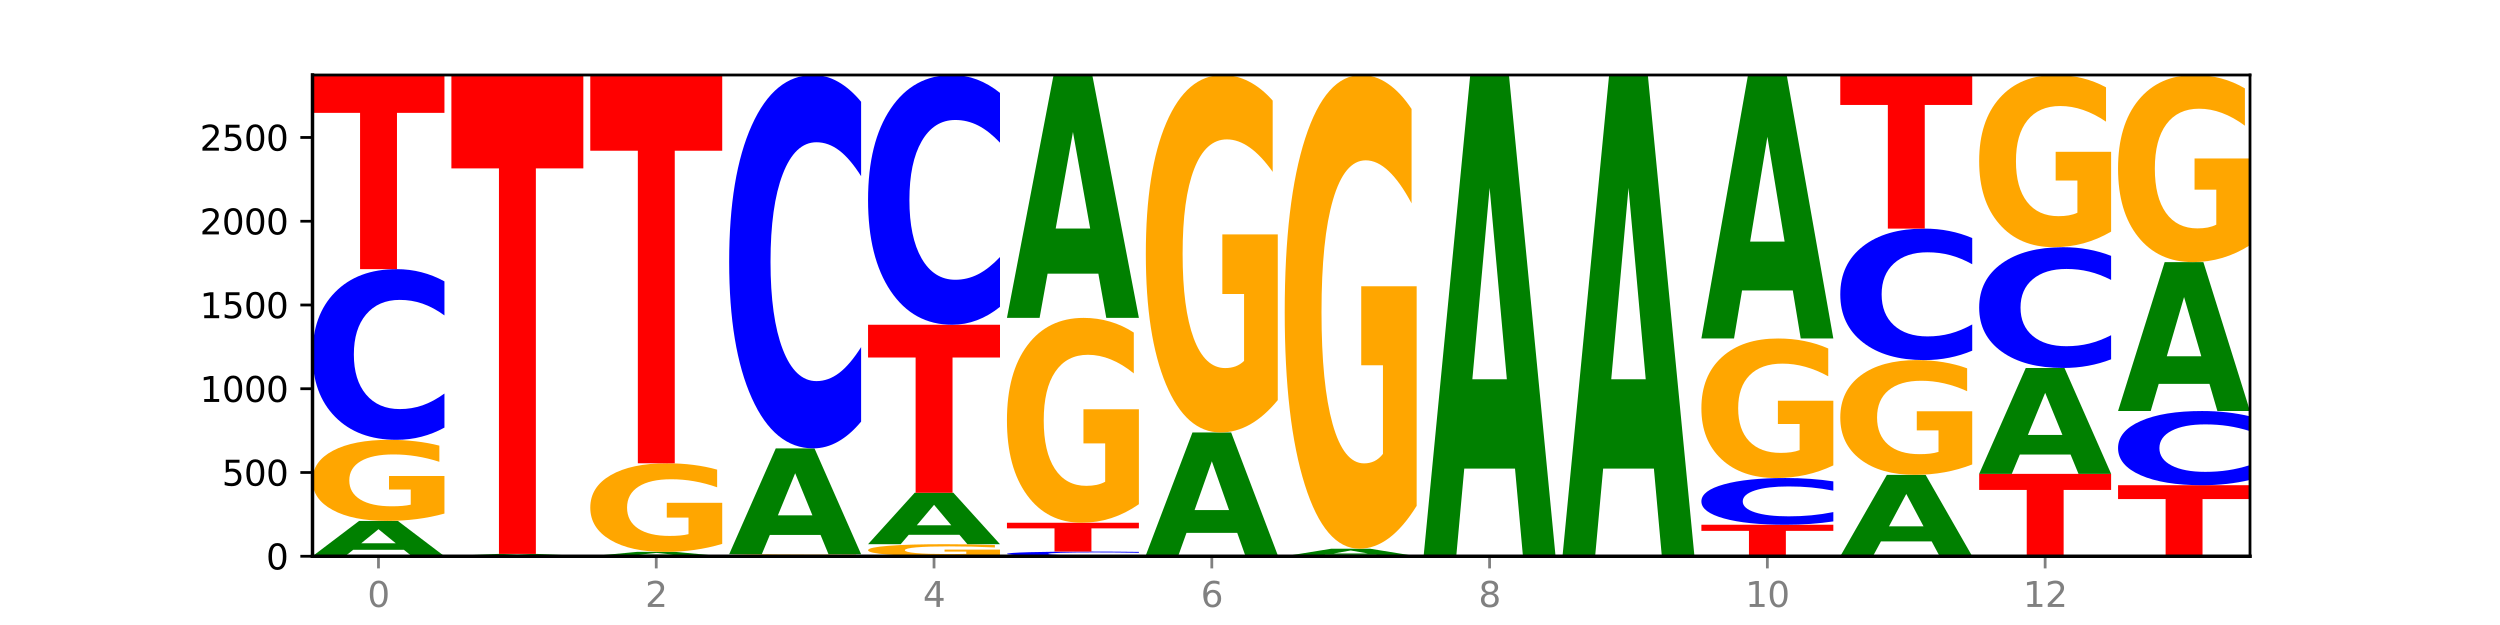
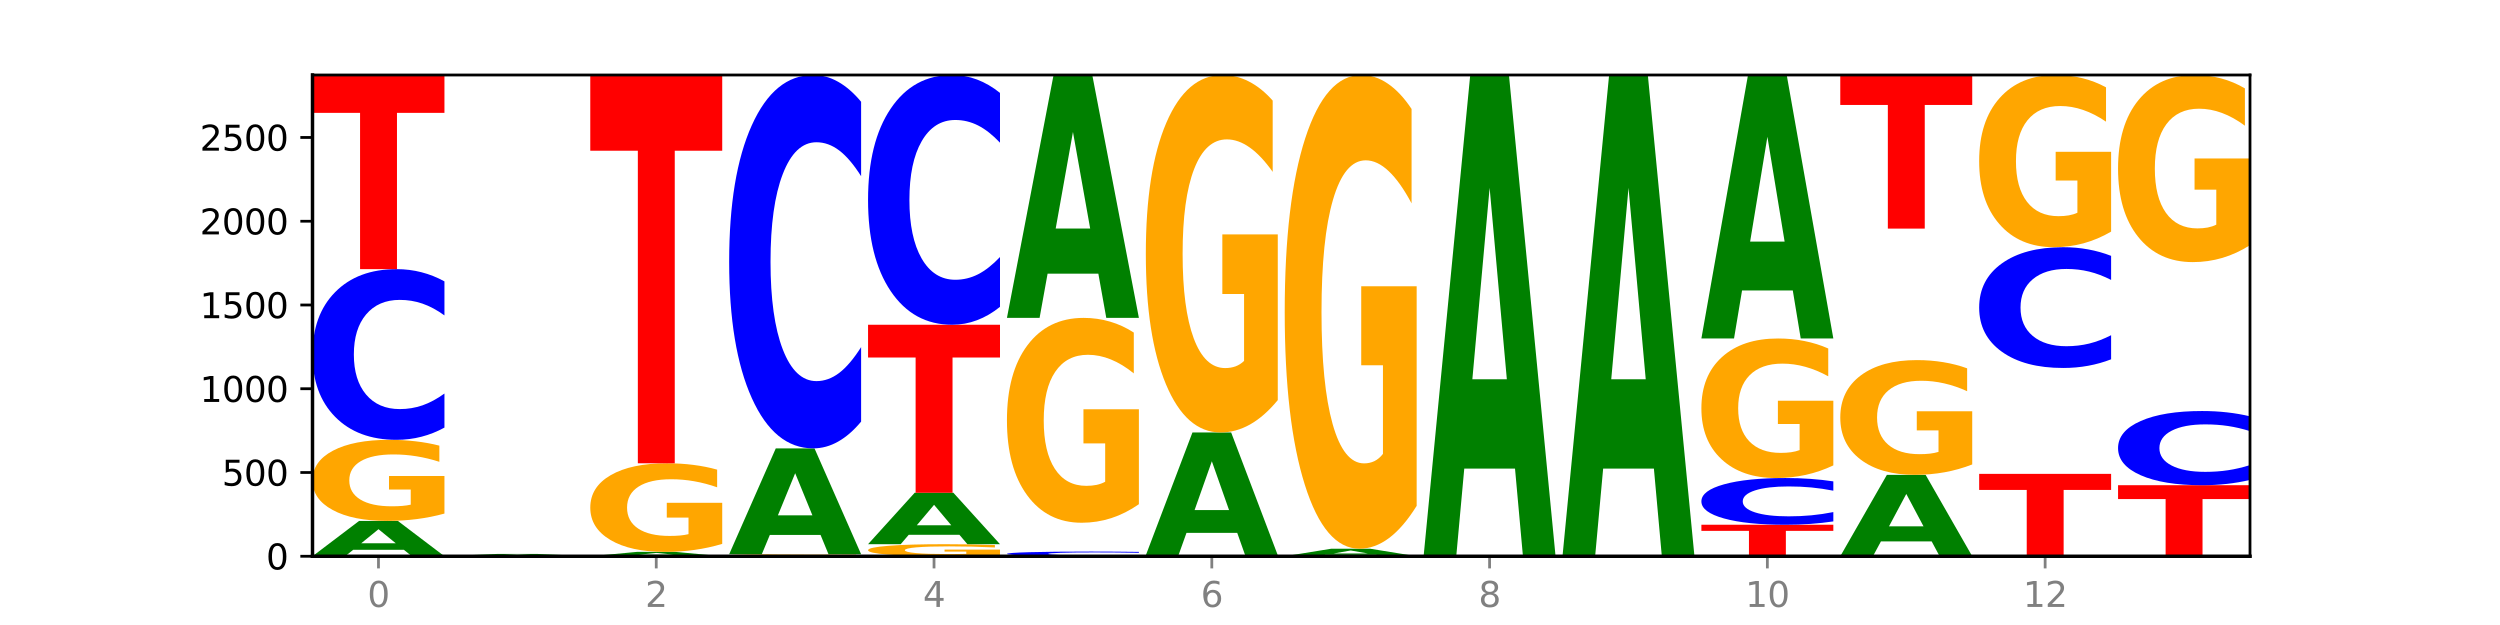
<svg xmlns="http://www.w3.org/2000/svg" xmlns:xlink="http://www.w3.org/1999/xlink" width="720pt" height="180pt" viewBox="0 0 720 180" version="1.1">
  <defs>
    <style type="text/css">*{stroke-linejoin: round; stroke-linecap: butt}</style>
  </defs>
  <g id="figure_1">
    <g id="patch_1">
      <path d="M 0 180  L 720 180  L 720 0  L 0 0  z " style="fill: #ffffff" />
    </g>
    <g id="axes_1">
      <g id="patch_2">
        <path d="M 90 160.2  L 648 160.2  L 648 21.6  L 90 21.6  z " style="fill: #ffffff" />
      </g>
      <g id="line2d_1">
        <path d="M 90 160.2  L 648 160.2  " clip-path="url(#p95a08e79a8)" style="fill: none; stroke: #000000; stroke-width: 0.5; stroke-linecap: square" />
      </g>
      <g id="patch_3">
        <path d="M 116.323 158.346  L 101.708 158.346  L 99.401 160.2  L 90 160.2  L 103.425 150.021  L 114.575 150.021  L 128 160.2  L 118.607 160.2  L 116.323 158.346  z M 104.039 156.456  L 113.969 156.456  L 109.012 152.408  L 104.039 156.456  z " clip-path="url(#p95a08e79a8)" style="fill: #008000" />
      </g>
      <g id="patch_4">
        <path d="M 128 147.908  Q 124.168 148.965 120.046 149.495  Q 115.924 150.021 111.529 150.021  Q 101.599 150.021 95.8 146.876  Q 90 143.731 90 138.353  Q 90 132.913 95.902 129.792  Q 101.812 126.672 112.091 126.672  Q 116.052 126.672 119.68 127.096  Q 123.316 127.516 126.535 128.345  L 126.535 133  Q 123.214 131.934 119.926 131.408  Q 116.639 130.877 113.335 130.877  Q 107.22 130.877 103.907 132.816  Q 100.594 134.751 100.594 138.353  Q 100.594 141.923 103.788 143.871  Q 106.982 145.815 112.858 145.815  Q 114.459 145.815 115.83 145.704  Q 117.201 145.588 118.291 145.347  L 118.291 140.977  L 112.032 140.977  L 112.032 137.085  L 128 137.085  L 128 147.908  z " clip-path="url(#p95a08e79a8)" style="fill: #ffa600" />
      </g>
      <g id="patch_5">
        <path d="M 128 123.148  Q 124.821 124.895 121.384 125.778  Q 117.947 126.672 114.204 126.672  Q 103.04 126.672 96.52 120.051  Q 90 113.43 90 102.107  Q 90 90.744 96.52 84.134  Q 103.04 77.513 114.204 77.513  Q 117.947 77.513 121.384 78.406  Q 124.821 79.29 128 81.036  L 128 90.836  Q 124.793 88.52 121.681 87.444  Q 118.569 86.368 115.132 86.368  Q 108.966 86.368 105.434 90.562  Q 101.91 94.745 101.91 102.107  Q 101.91 109.439 105.434 113.633  Q 108.966 117.817 115.132 117.817  Q 118.569 117.817 121.681 116.74  Q 124.793 115.654 128 113.339  L 128 123.148  z " clip-path="url(#p95a08e79a8)" style="fill: #0000ff" />
      </g>
      <g id="patch_6">
        <path d="M 90 21.6  L 128 21.6  L 128 32.505  L 114.329 32.505  L 114.329 77.513  L 103.698 77.513  L 103.698 32.505  L 90 32.505  L 90 21.6  z " clip-path="url(#p95a08e79a8)" style="fill: #ff0000" />
      </g>
      <g id="patch_7">
        <path d="M 168 160.193  Q 164.821 160.197 161.384 160.198  Q 157.947 160.2 154.204 160.2  Q 143.04 160.2 136.52 160.187  Q 130 160.174 130 160.152  Q 130 160.129 136.52 160.117  Q 143.04 160.104 154.204 160.104  Q 157.947 160.104 161.384 160.105  Q 164.821 160.107 168 160.11  L 168 160.13  Q 164.793 160.125 161.681 160.123  Q 158.569 160.121 155.132 160.121  Q 148.966 160.121 145.434 160.129  Q 141.91 160.137 141.91 160.152  Q 141.91 160.166 145.434 160.174  Q 148.966 160.183 155.132 160.183  Q 158.569 160.183 161.681 160.181  Q 164.793 160.178 168 160.174  L 168 160.193  z " clip-path="url(#p95a08e79a8)" style="fill: #0000ff" />
      </g>
      <g id="patch_8">
        <path d="M 156.323 159.998  L 141.708 159.998  L 139.401 160.104  L 130 160.104  L 143.425 159.525  L 154.575 159.525  L 168 160.104  L 158.607 160.104  L 156.323 159.998  z M 144.039 159.891  L 153.969 159.891  L 149.012 159.66  L 144.039 159.891  z " clip-path="url(#p95a08e79a8)" style="fill: #008000" />
      </g>
      <g id="patch_9">
-         <path d="M 130 21.6  L 168 21.6  L 168 48.499  L 154.329 48.499  L 154.329 159.525  L 143.698 159.525  L 143.698 48.499  L 130 48.499  L 130 21.6  z " clip-path="url(#p95a08e79a8)" style="fill: #ff0000" />
-       </g>
+         </g>
      <g id="patch_10">
        <path d="M 196.323 159.972  L 181.708 159.972  L 179.401 160.2  L 170 160.2  L 183.425 158.946  L 194.575 158.946  L 208 160.2  L 198.607 160.2  L 196.323 159.972  z M 184.039 159.739  L 193.969 159.739  L 189.012 159.24  L 184.039 159.739  z " clip-path="url(#p95a08e79a8)" style="fill: #008000" />
      </g>
      <g id="patch_11">
        <path d="M 208 156.637  Q 204.168 157.791 200.046 158.371  Q 195.924 158.946 191.529 158.946  Q 181.599 158.946 175.8 155.509  Q 170 152.071 170 146.194  Q 170 140.247 175.902 136.836  Q 181.812 133.426 192.091 133.426  Q 196.052 133.426 199.68 133.889  Q 203.316 134.348 206.535 135.255  L 206.535 140.342  Q 203.214 139.177 199.926 138.602  Q 196.639 138.022 193.335 138.022  Q 187.22 138.022 183.907 140.142  Q 180.594 142.256 180.594 146.194  Q 180.594 150.095 183.788 152.224  Q 186.982 154.349 192.858 154.349  Q 194.459 154.349 195.83 154.228  Q 197.201 154.101 198.291 153.837  L 198.291 149.061  L 192.032 149.061  L 192.032 144.807  L 208 144.807  L 208 156.637  z " clip-path="url(#p95a08e79a8)" style="fill: #ffa600" />
      </g>
      <g id="patch_12">
        <path d="M 170 21.6  L 208 21.6  L 208 43.409  L 194.329 43.409  L 194.329 133.426  L 183.698 133.426  L 183.698 43.409  L 170 43.409  L 170 21.6  z " clip-path="url(#p95a08e79a8)" style="fill: #ff0000" />
      </g>
      <g id="patch_13">
        <path d="M 248 160.148  Q 244.168 160.174 240.046 160.187  Q 235.924 160.2 231.529 160.2  Q 221.599 160.2 215.8 160.122  Q 210 160.044 210 159.911  Q 210 159.776 215.902 159.698  Q 221.812 159.621 232.091 159.621  Q 236.052 159.621 239.68 159.632  Q 243.316 159.642 246.535 159.663  L 246.535 159.778  Q 243.214 159.752 239.926 159.739  Q 236.639 159.725 233.335 159.725  Q 227.22 159.725 223.907 159.773  Q 220.594 159.821 220.594 159.911  Q 220.594 159.999 223.788 160.048  Q 226.982 160.096 232.858 160.096  Q 234.459 160.096 235.83 160.093  Q 237.201 160.09 238.291 160.084  L 238.291 159.976  L 232.032 159.976  L 232.032 159.879  L 248 159.879  L 248 160.148  z " clip-path="url(#p95a08e79a8)" style="fill: #ffa600" />
      </g>
      <g id="patch_14">
        <path d="M 236.323 154.067  L 221.708 154.067  L 219.401 159.621  L 210 159.621  L 223.425 129.132  L 234.575 129.132  L 248 159.621  L 238.607 159.621  L 236.323 154.067  z M 224.039 148.408  L 233.969 148.408  L 229.012 136.281  L 224.039 148.408  z " clip-path="url(#p95a08e79a8)" style="fill: #008000" />
      </g>
      <g id="patch_15">
        <path d="M 248 121.424  Q 244.821 125.245 241.384 127.177  Q 237.947 129.132 234.204 129.132  Q 223.04 129.132 216.52 114.649  Q 210 100.167 210 75.399  Q 210 50.543 216.52 36.083  Q 223.04 21.6 234.204 21.6  Q 237.947 21.6 241.384 23.555  Q 244.821 25.487 248 29.308  L 248 50.743  Q 244.793 45.679 241.681 43.324  Q 238.569 40.97 235.132 40.97  Q 228.966 40.97 225.434 50.143  Q 221.91 59.295 221.91 75.399  Q 221.91 91.437 225.434 100.611  Q 228.966 109.762 235.132 109.762  Q 238.569 109.762 241.681 107.408  Q 244.793 105.031 248 99.967  L 248 121.424  z " clip-path="url(#p95a08e79a8)" style="fill: #0000ff" />
      </g>
      <g id="patch_16">
        <path d="M 288 159.886  Q 284.168 160.043 280.046 160.122  Q 275.924 160.2 271.529 160.2  Q 261.599 160.2 255.8 159.732  Q 250 159.264 250 158.464  Q 250 157.655 255.902 157.191  Q 261.812 156.727 272.091 156.727  Q 276.052 156.727 279.68 156.79  Q 283.316 156.852 286.535 156.976  L 286.535 157.668  Q 283.214 157.509 279.926 157.431  Q 276.639 157.352 273.335 157.352  Q 267.22 157.352 263.907 157.641  Q 260.594 157.928 260.594 158.464  Q 260.594 158.995 263.788 159.285  Q 266.982 159.574 272.858 159.574  Q 274.459 159.574 275.83 159.558  Q 277.201 159.541 278.291 159.505  L 278.291 158.855  L 272.032 158.855  L 272.032 158.276  L 288 158.276  L 288 159.886  z " clip-path="url(#p95a08e79a8)" style="fill: #ffa600" />
      </g>
      <g id="patch_17">
        <path d="M 276.323 154.029  L 261.708 154.029  L 259.401 156.727  L 250 156.727  L 263.425 141.916  L 274.575 141.916  L 288 156.727  L 278.607 156.727  L 276.323 154.029  z M 264.039 151.28  L 273.969 151.28  L 269.012 145.389  L 264.039 151.28  z " clip-path="url(#p95a08e79a8)" style="fill: #008000" />
      </g>
      <g id="patch_18">
        <path d="M 250 93.529  L 288 93.529  L 288 102.966  L 274.329 102.966  L 274.329 141.916  L 263.698 141.916  L 263.698 102.966  L 250 102.966  L 250 93.529  z " clip-path="url(#p95a08e79a8)" style="fill: #ff0000" />
      </g>
      <g id="patch_19">
        <path d="M 288 88.373  Q 284.821 90.929 281.384 92.222  Q 277.947 93.529 274.204 93.529  Q 263.04 93.529 256.52 83.842  Q 250 74.154 250 57.587  Q 250 40.96 256.52 31.288  Q 263.04 21.6 274.204 21.6  Q 277.947 21.6 281.384 22.908  Q 284.821 24.2 288 26.756  L 288 41.094  Q 284.793 37.706 281.681 36.131  Q 278.569 34.556 275.132 34.556  Q 268.966 34.556 265.434 40.693  Q 261.91 46.815 261.91 57.587  Q 261.91 68.315 265.434 74.451  Q 268.966 80.573 275.132 80.573  Q 278.569 80.573 281.681 78.998  Q 284.793 77.408 288 74.02  L 288 88.373  z " clip-path="url(#p95a08e79a8)" style="fill: #0000ff" />
      </g>
      <g id="patch_20">
        <path d="M 328 160.103  Q 324.821 160.151 321.384 160.175  Q 317.947 160.2 314.204 160.2  Q 303.04 160.2 296.52 160.018  Q 290 159.836 290 159.525  Q 290 159.213 296.52 159.031  Q 303.04 158.849 314.204 158.849  Q 317.947 158.849 321.384 158.874  Q 324.821 158.898 328 158.946  L 328 159.215  Q 324.793 159.152 321.681 159.122  Q 318.569 159.093 315.132 159.093  Q 308.966 159.093 305.434 159.208  Q 301.91 159.323 301.91 159.525  Q 301.91 159.726 305.434 159.842  Q 308.966 159.957 315.132 159.957  Q 318.569 159.957 321.681 159.927  Q 324.793 159.897 328 159.834  L 328 160.103  z " clip-path="url(#p95a08e79a8)" style="fill: #0000ff" />
      </g>
      <g id="patch_21">
-         <path d="M 290 150.552  L 328 150.552  L 328 152.17  L 314.329 152.17  L 314.329 158.849  L 303.698 158.849  L 303.698 152.17  L 290 152.17  L 290 150.552  z " clip-path="url(#p95a08e79a8)" style="fill: #ff0000" />
-       </g>
+         </g>
      <g id="patch_22">
        <path d="M 328 145.213  Q 324.168 147.882 320.046 149.223  Q 315.924 150.552 311.529 150.552  Q 301.599 150.552 295.8 142.605  Q 290 134.659 290 121.07  Q 290 107.322 295.902 99.437  Q 301.812 91.551 312.091 91.551  Q 316.052 91.551 319.68 92.624  Q 323.316 93.684 326.535 95.78  L 326.535 107.541  Q 323.214 104.848 319.926 103.52  Q 316.639 102.179 313.335 102.179  Q 307.22 102.179 303.907 107.078  Q 300.594 111.966 300.594 121.07  Q 300.594 130.089 303.788 135.012  Q 306.982 139.924 312.858 139.924  Q 314.459 139.924 315.83 139.644  Q 317.201 139.351 318.291 138.742  L 318.291 127.7  L 312.032 127.7  L 312.032 117.864  L 328 117.864  L 328 145.213  z " clip-path="url(#p95a08e79a8)" style="fill: #ffa600" />
      </g>
      <g id="patch_23">
        <path d="M 316.323 78.808  L 301.708 78.808  L 299.401 91.551  L 290 91.551  L 303.425 21.6  L 314.575 21.6  L 328 91.551  L 318.607 91.551  L 316.323 78.808  z M 304.039 65.826  L 313.969 65.826  L 309.012 38.001  L 304.039 65.826  z " clip-path="url(#p95a08e79a8)" style="fill: #008000" />
      </g>
      <g id="patch_24">
        <path d="M 330 159.911  L 368 159.911  L 368 159.967  L 354.329 159.967  L 354.329 160.2  L 343.698 160.2  L 343.698 159.967  L 330 159.967  L 330 159.911  z " clip-path="url(#p95a08e79a8)" style="fill: #ff0000" />
      </g>
      <g id="patch_25">
        <path d="M 356.323 153.469  L 341.708 153.469  L 339.401 159.911  L 330 159.911  L 343.425 124.549  L 354.575 124.549  L 368 159.911  L 358.607 159.911  L 356.323 153.469  z M 344.039 146.906  L 353.969 146.906  L 349.012 132.84  L 344.039 146.906  z " clip-path="url(#p95a08e79a8)" style="fill: #008000" />
      </g>
      <g id="patch_26">
        <path d="M 368 115.234  Q 364.168 119.892 360.046 122.231  Q 355.924 124.549 351.529 124.549  Q 341.599 124.549 335.8 110.684  Q 330 96.818 330 73.106  Q 330 49.118 335.902 35.359  Q 341.812 21.6 352.091 21.6  Q 356.052 21.6 359.68 23.471  Q 363.316 25.322 366.535 28.979  L 366.535 49.501  Q 363.214 44.801 359.926 42.483  Q 356.639 40.144 353.335 40.144  Q 347.22 40.144 343.907 48.693  Q 340.594 57.221 340.594 73.106  Q 340.594 88.843 343.788 97.435  Q 346.982 106.005 352.858 106.005  Q 354.459 106.005 355.83 105.516  Q 357.201 105.005 358.291 103.942  L 358.291 84.675  L 352.032 84.675  L 352.032 67.513  L 368 67.513  L 368 115.234  z " clip-path="url(#p95a08e79a8)" style="fill: #ffa600" />
      </g>
      <g id="patch_27">
        <path d="M 396.323 159.805  L 381.708 159.805  L 379.401 160.2  L 370 160.2  L 383.425 158.029  L 394.575 158.029  L 408 160.2  L 398.607 160.2  L 396.323 159.805  z M 384.039 159.402  L 393.969 159.402  L 389.012 158.538  L 384.039 159.402  z " clip-path="url(#p95a08e79a8)" style="fill: #008000" />
      </g>
      <g id="patch_28">
        <path d="M 408 145.685  Q 404.168 151.857 400.046 154.957  Q 395.924 158.029 391.529 158.029  Q 381.599 158.029 375.8 139.654  Q 370 121.28 370 89.857  Q 370 58.068 375.902 39.834  Q 381.812 21.6 392.091 21.6  Q 396.052 21.6 399.68 24.08  Q 403.316 26.532 406.535 31.379  L 406.535 58.575  Q 403.214 52.347 399.926 49.275  Q 396.639 46.175 393.335 46.175  Q 387.22 46.175 383.907 57.504  Q 380.594 68.805 380.594 89.857  Q 380.594 110.712 383.788 122.097  Q 386.982 133.454 392.858 133.454  Q 394.459 133.454 395.83 132.806  Q 397.201 132.13 398.291 130.721  L 398.291 105.188  L 392.032 105.188  L 392.032 82.445  L 408 82.445  L 408 145.685  z " clip-path="url(#p95a08e79a8)" style="fill: #ffa600" />
      </g>
      <g id="patch_29">
        <path d="M 436.323 134.951  L 421.708 134.951  L 419.401 160.2  L 410 160.2  L 423.425 21.6  L 434.575 21.6  L 448 160.2  L 438.607 160.2  L 436.323 134.951  z M 424.039 109.228  L 433.969 109.228  L 429.012 54.096  L 424.039 109.228  z " clip-path="url(#p95a08e79a8)" style="fill: #008000" />
      </g>
      <g id="patch_30">
        <path d="M 476.323 134.951  L 461.708 134.951  L 459.401 160.2  L 450 160.2  L 463.425 21.6  L 474.575 21.6  L 488 160.2  L 478.607 160.2  L 476.323 134.951  z M 464.039 109.228  L 473.969 109.228  L 469.012 54.096  L 464.039 109.228  z " clip-path="url(#p95a08e79a8)" style="fill: #008000" />
      </g>
      <g id="patch_31">
        <path d="M 490 151.13  L 528 151.13  L 528 152.899  L 514.329 152.899  L 514.329 160.2  L 503.698 160.2  L 503.698 152.899  L 490 152.899  L 490 151.13  z " clip-path="url(#p95a08e79a8)" style="fill: #ff0000" />
      </g>
      <g id="patch_32">
        <path d="M 528 150.166  Q 524.821 150.644 521.384 150.886  Q 517.947 151.13 514.204 151.13  Q 503.04 151.13 496.52 149.318  Q 490 147.505 490 144.405  Q 490 141.294 496.52 139.484  Q 503.04 137.671 514.204 137.671  Q 517.947 137.671 521.384 137.916  Q 524.821 138.157 528 138.636  L 528 141.319  Q 524.793 140.685 521.681 140.39  Q 518.569 140.095 515.132 140.095  Q 508.966 140.095 505.434 141.244  Q 501.91 142.389 501.91 144.405  Q 501.91 146.412 505.434 147.561  Q 508.966 148.706 515.132 148.706  Q 518.569 148.706 521.681 148.411  Q 524.793 148.114 528 147.48  L 528 150.166  z " clip-path="url(#p95a08e79a8)" style="fill: #0000ff" />
      </g>
      <g id="patch_33">
        <path d="M 528 134.035  Q 524.168 135.853 520.046 136.766  Q 515.924 137.671 511.529 137.671  Q 501.599 137.671 495.8 132.259  Q 490 126.846 490 117.59  Q 490 108.227 495.902 102.856  Q 501.812 97.485 512.091 97.485  Q 516.052 97.485 519.68 98.216  Q 523.316 98.938 526.535 100.366  L 526.535 108.376  Q 523.214 106.542 519.926 105.637  Q 516.639 104.724 513.335 104.724  Q 507.22 104.724 503.907 108.061  Q 500.594 111.389 500.594 117.59  Q 500.594 123.733 503.788 127.087  Q 506.982 130.432 512.858 130.432  Q 514.459 130.432 515.83 130.241  Q 517.201 130.042 518.291 129.627  L 518.291 122.106  L 512.032 122.106  L 512.032 115.407  L 528 115.407  L 528 134.035  z " clip-path="url(#p95a08e79a8)" style="fill: #ffa600" />
      </g>
      <g id="patch_34">
        <path d="M 516.323 83.661  L 501.708 83.661  L 499.401 97.485  L 490 97.485  L 503.425 21.6  L 514.575 21.6  L 528 97.485  L 518.607 97.485  L 516.323 83.661  z M 504.039 69.577  L 513.969 69.577  L 509.012 39.392  L 504.039 69.577  z " clip-path="url(#p95a08e79a8)" style="fill: #008000" />
      </g>
      <g id="patch_35">
        <path d="M 556.323 155.929  L 541.708 155.929  L 539.401 160.2  L 530 160.2  L 543.425 136.754  L 554.575 136.754  L 568 160.2  L 558.607 160.2  L 556.323 155.929  z M 544.039 151.577  L 553.969 151.577  L 549.012 142.251  L 544.039 151.577  z " clip-path="url(#p95a08e79a8)" style="fill: #008000" />
      </g>
      <g id="patch_36">
        <path d="M 568 133.764  Q 564.168 135.259 560.046 136.01  Q 555.924 136.754 551.529 136.754  Q 541.599 136.754 535.8 132.304  Q 530 127.853 530 120.242  Q 530 112.542 535.902 108.125  Q 541.812 103.708 552.091 103.708  Q 556.052 103.708 559.68 104.309  Q 563.316 104.903 566.535 106.077  L 566.535 112.664  Q 563.214 111.156 559.926 110.412  Q 556.639 109.661 553.335 109.661  Q 547.22 109.661 543.907 112.405  Q 540.594 115.142 540.594 120.242  Q 540.594 125.293 543.788 128.051  Q 546.982 130.802 552.858 130.802  Q 554.459 130.802 555.83 130.645  Q 557.201 130.481 558.291 130.14  L 558.291 123.955  L 552.032 123.955  L 552.032 118.446  L 568 118.446  L 568 133.764  z " clip-path="url(#p95a08e79a8)" style="fill: #ffa600" />
      </g>
      <g id="patch_37">
-         <path d="M 568 100.994  Q 564.821 102.339 561.384 103.02  Q 557.947 103.708 554.204 103.708  Q 543.04 103.708 536.52 98.608  Q 530 93.507 530 84.785  Q 530 76.031 536.52 70.939  Q 543.04 65.838 554.204 65.838  Q 557.947 65.838 561.384 66.527  Q 564.821 67.207 568 68.553  L 568 76.102  Q 564.793 74.318 561.681 73.489  Q 558.569 72.66 555.132 72.66  Q 548.966 72.66 545.434 75.89  Q 541.91 79.113 541.91 84.785  Q 541.91 90.433 545.434 93.664  Q 548.966 96.887 555.132 96.887  Q 558.569 96.887 561.681 96.058  Q 564.793 95.221 568 93.437  L 568 100.994  z " clip-path="url(#p95a08e79a8)" style="fill: #0000ff" />
-       </g>
+         </g>
      <g id="patch_38">
        <path d="M 530 21.6  L 568 21.6  L 568 30.228  L 554.329 30.228  L 554.329 65.838  L 543.698 65.838  L 543.698 30.228  L 530 30.228  L 530 21.6  z " clip-path="url(#p95a08e79a8)" style="fill: #ff0000" />
      </g>
      <g id="patch_39">
        <path d="M 570 136.465  L 608 136.465  L 608 141.094  L 594.329 141.094  L 594.329 160.2  L 583.698 160.2  L 583.698 141.094  L 570 141.094  L 570 136.465  z " clip-path="url(#p95a08e79a8)" style="fill: #ff0000" />
      </g>
      <g id="patch_40">
-         <path d="M 596.323 130.911  L 581.708 130.911  L 579.401 136.465  L 570 136.465  L 583.425 105.976  L 594.575 105.976  L 608 136.465  L 598.607 136.465  L 596.323 130.911  z M 584.039 125.252  L 593.969 125.252  L 589.012 113.124  L 584.039 125.252  z " clip-path="url(#p95a08e79a8)" style="fill: #008000" />
-       </g>
+         </g>
      <g id="patch_41">
        <path d="M 608 103.483  Q 604.821 104.718 601.384 105.343  Q 597.947 105.976 594.204 105.976  Q 583.04 105.976 576.52 101.291  Q 570 96.606 570 88.595  Q 570 80.555 576.52 75.878  Q 583.04 71.193 594.204 71.193  Q 597.947 71.193 601.384 71.825  Q 604.821 72.45 608 73.686  L 608 80.62  Q 604.793 78.982 601.681 78.22  Q 598.569 77.458 595.132 77.458  Q 588.966 77.458 585.434 80.426  Q 581.91 83.386 581.91 88.595  Q 581.91 93.783 585.434 96.75  Q 588.966 99.71 595.132 99.71  Q 598.569 99.71 601.681 98.949  Q 604.793 98.18 608 96.542  L 608 103.483  z " clip-path="url(#p95a08e79a8)" style="fill: #0000ff" />
      </g>
      <g id="patch_42">
        <path d="M 608 66.706  Q 604.168 68.95 600.046 70.076  Q 595.924 71.193 591.529 71.193  Q 581.599 71.193 575.8 64.514  Q 570 57.834 570 46.412  Q 570 34.856 575.902 28.228  Q 581.812 21.6 592.091 21.6  Q 596.052 21.6 599.68 22.502  Q 603.316 23.393 606.535 25.155  L 606.535 35.041  Q 603.214 32.777 599.926 31.66  Q 596.639 30.533 593.335 30.533  Q 587.22 30.533 583.907 34.651  Q 580.594 38.759 580.594 46.412  Q 580.594 53.993 583.788 58.131  Q 586.982 62.26 592.858 62.26  Q 594.459 62.26 595.83 62.024  Q 597.201 61.778 598.291 61.266  L 598.291 51.985  L 592.032 51.985  L 592.032 43.718  L 608 43.718  L 608 66.706  z " clip-path="url(#p95a08e79a8)" style="fill: #ffa600" />
      </g>
      <g id="patch_43">
        <path d="M 610 139.745  L 648 139.745  L 648 143.735  L 634.329 143.735  L 634.329 160.2  L 623.698 160.2  L 623.698 143.735  L 610 143.735  L 610 139.745  z " clip-path="url(#p95a08e79a8)" style="fill: #ff0000" />
      </g>
      <g id="patch_44">
        <path d="M 648 138.213  Q 644.821 138.973 641.384 139.357  Q 637.947 139.745 634.204 139.745  Q 623.04 139.745 616.52 136.867  Q 610 133.989 610 129.066  Q 610 124.126 616.52 121.252  Q 623.04 118.374 634.204 118.374  Q 637.947 118.374 641.384 118.762  Q 644.821 119.147 648 119.906  L 648 124.166  Q 644.793 123.159 641.681 122.691  Q 638.569 122.224 635.132 122.224  Q 628.966 122.224 625.434 124.047  Q 621.91 125.866 621.91 129.066  Q 621.91 132.254 625.434 134.077  Q 628.966 135.896 635.132 135.896  Q 638.569 135.896 641.681 135.428  Q 644.793 134.955 648 133.949  L 648 138.213  z " clip-path="url(#p95a08e79a8)" style="fill: #0000ff" />
      </g>
      <g id="patch_45">
-         <path d="M 636.323 110.561  L 621.708 110.561  L 619.401 118.374  L 610 118.374  L 623.425 75.487  L 634.575 75.487  L 648 118.374  L 638.607 118.374  L 636.323 110.561  z M 624.039 102.601  L 633.969 102.601  L 629.012 85.542  L 624.039 102.601  z " clip-path="url(#p95a08e79a8)" style="fill: #008000" />
-       </g>
+         </g>
      <g id="patch_46">
        <path d="M 648 70.611  Q 644.168 73.049 640.046 74.273  Q 635.924 75.487 631.529 75.487  Q 621.599 75.487 615.8 68.229  Q 610 60.971 610 48.56  Q 610 36.004 615.902 28.802  Q 621.812 21.6 632.091 21.6  Q 636.052 21.6 639.68 22.58  Q 643.316 23.548 646.535 25.463  L 646.535 36.204  Q 643.214 33.744 639.926 32.531  Q 636.639 31.306 633.335 31.306  Q 627.22 31.306 623.907 35.781  Q 620.594 40.245 620.594 48.56  Q 620.594 56.797 623.788 61.294  Q 626.982 65.78 632.858 65.78  Q 634.459 65.78 635.83 65.524  Q 637.201 65.257 638.291 64.7  L 638.291 54.615  L 632.032 54.615  L 632.032 45.632  L 648 45.632  L 648 70.611  z " clip-path="url(#p95a08e79a8)" style="fill: #ffa600" />
      </g>
      <g id="matplotlib.axis_1">
        <g id="xtick_1">
          <g id="line2d_2">
            <defs>
              <path id="mec60cd9367" d="M 0 0  L 0 3.5  " style="stroke: #808080; stroke-width: 0.8" />
            </defs>
            <g>
              <use xlink:href="#mec60cd9367" x="109" y="160.2" style="fill: #808080; stroke: #808080; stroke-width: 0.8" />
            </g>
          </g>
          <g id="text_1">
            <g style="fill: #808080" transform="translate(105.819 174.798) scale(0.1 -0.1)">
              <defs>
                <path id="DejaVuSans-30" d="M 2034 4250  Q 1547 4250 1301 3770  Q 1056 3291 1056 2328  Q 1056 1369 1301 889  Q 1547 409 2034 409  Q 2525 409 2770 889  Q 3016 1369 3016 2328  Q 3016 3291 2770 3770  Q 2525 4250 2034 4250  z M 2034 4750  Q 2819 4750 3233 4129  Q 3647 3509 3647 2328  Q 3647 1150 3233 529  Q 2819 -91 2034 -91  Q 1250 -91 836 529  Q 422 1150 422 2328  Q 422 3509 836 4129  Q 1250 4750 2034 4750  z " transform="scale(0.016)" />
              </defs>
              <use xlink:href="#DejaVuSans-30" />
            </g>
          </g>
        </g>
        <g id="xtick_2">
          <g id="line2d_3">
            <g>
              <use xlink:href="#mec60cd9367" x="189" y="160.2" style="fill: #808080; stroke: #808080; stroke-width: 0.8" />
            </g>
          </g>
          <g id="text_2">
            <g style="fill: #808080" transform="translate(185.819 174.798) scale(0.1 -0.1)">
              <defs>
                <path id="DejaVuSans-32" d="M 1228 531  L 3431 531  L 3431 0  L 469 0  L 469 531  Q 828 903 1448 1529  Q 2069 2156 2228 2338  Q 2531 2678 2651 2914  Q 2772 3150 2772 3378  Q 2772 3750 2511 3984  Q 2250 4219 1831 4219  Q 1534 4219 1204 4116  Q 875 4013 500 3803  L 500 4441  Q 881 4594 1212 4672  Q 1544 4750 1819 4750  Q 2544 4750 2975 4387  Q 3406 4025 3406 3419  Q 3406 3131 3298 2873  Q 3191 2616 2906 2266  Q 2828 2175 2409 1742  Q 1991 1309 1228 531  z " transform="scale(0.016)" />
              </defs>
              <use xlink:href="#DejaVuSans-32" />
            </g>
          </g>
        </g>
        <g id="xtick_3">
          <g id="line2d_4">
            <g>
              <use xlink:href="#mec60cd9367" x="269" y="160.2" style="fill: #808080; stroke: #808080; stroke-width: 0.8" />
            </g>
          </g>
          <g id="text_3">
            <g style="fill: #808080" transform="translate(265.819 174.798) scale(0.1 -0.1)">
              <defs>
                <path id="DejaVuSans-34" d="M 2419 4116  L 825 1625  L 2419 1625  L 2419 4116  z M 2253 4666  L 3047 4666  L 3047 1625  L 3713 1625  L 3713 1100  L 3047 1100  L 3047 0  L 2419 0  L 2419 1100  L 313 1100  L 313 1709  L 2253 4666  z " transform="scale(0.016)" />
              </defs>
              <use xlink:href="#DejaVuSans-34" />
            </g>
          </g>
        </g>
        <g id="xtick_4">
          <g id="line2d_5">
            <g>
              <use xlink:href="#mec60cd9367" x="349" y="160.2" style="fill: #808080; stroke: #808080; stroke-width: 0.8" />
            </g>
          </g>
          <g id="text_4">
            <g style="fill: #808080" transform="translate(345.819 174.798) scale(0.1 -0.1)">
              <defs>
                <path id="DejaVuSans-36" d="M 2113 2584  Q 1688 2584 1439 2293  Q 1191 2003 1191 1497  Q 1191 994 1439 701  Q 1688 409 2113 409  Q 2538 409 2786 701  Q 3034 994 3034 1497  Q 3034 2003 2786 2293  Q 2538 2584 2113 2584  z M 3366 4563  L 3366 3988  Q 3128 4100 2886 4159  Q 2644 4219 2406 4219  Q 1781 4219 1451 3797  Q 1122 3375 1075 2522  Q 1259 2794 1537 2939  Q 1816 3084 2150 3084  Q 2853 3084 3261 2657  Q 3669 2231 3669 1497  Q 3669 778 3244 343  Q 2819 -91 2113 -91  Q 1303 -91 875 529  Q 447 1150 447 2328  Q 447 3434 972 4092  Q 1497 4750 2381 4750  Q 2619 4750 2861 4703  Q 3103 4656 3366 4563  z " transform="scale(0.016)" />
              </defs>
              <use xlink:href="#DejaVuSans-36" />
            </g>
          </g>
        </g>
        <g id="xtick_5">
          <g id="line2d_6">
            <g>
              <use xlink:href="#mec60cd9367" x="429" y="160.2" style="fill: #808080; stroke: #808080; stroke-width: 0.8" />
            </g>
          </g>
          <g id="text_5">
            <g style="fill: #808080" transform="translate(425.819 174.798) scale(0.1 -0.1)">
              <defs>
                <path id="DejaVuSans-38" d="M 2034 2216  Q 1584 2216 1326 1975  Q 1069 1734 1069 1313  Q 1069 891 1326 650  Q 1584 409 2034 409  Q 2484 409 2743 651  Q 3003 894 3003 1313  Q 3003 1734 2745 1975  Q 2488 2216 2034 2216  z M 1403 2484  Q 997 2584 770 2862  Q 544 3141 544 3541  Q 544 4100 942 4425  Q 1341 4750 2034 4750  Q 2731 4750 3128 4425  Q 3525 4100 3525 3541  Q 3525 3141 3298 2862  Q 3072 2584 2669 2484  Q 3125 2378 3379 2068  Q 3634 1759 3634 1313  Q 3634 634 3220 271  Q 2806 -91 2034 -91  Q 1263 -91 848 271  Q 434 634 434 1313  Q 434 1759 690 2068  Q 947 2378 1403 2484  z M 1172 3481  Q 1172 3119 1398 2916  Q 1625 2713 2034 2713  Q 2441 2713 2670 2916  Q 2900 3119 2900 3481  Q 2900 3844 2670 4047  Q 2441 4250 2034 4250  Q 1625 4250 1398 4047  Q 1172 3844 1172 3481  z " transform="scale(0.016)" />
              </defs>
              <use xlink:href="#DejaVuSans-38" />
            </g>
          </g>
        </g>
        <g id="xtick_6">
          <g id="line2d_7">
            <g>
              <use xlink:href="#mec60cd9367" x="509" y="160.2" style="fill: #808080; stroke: #808080; stroke-width: 0.8" />
            </g>
          </g>
          <g id="text_6">
            <g style="fill: #808080" transform="translate(502.637 174.798) scale(0.1 -0.1)">
              <defs>
                <path id="DejaVuSans-31" d="M 794 531  L 1825 531  L 1825 4091  L 703 3866  L 703 4441  L 1819 4666  L 2450 4666  L 2450 531  L 3481 531  L 3481 0  L 794 0  L 794 531  z " transform="scale(0.016)" />
              </defs>
              <use xlink:href="#DejaVuSans-31" />
              <use xlink:href="#DejaVuSans-30" x="63.623" />
            </g>
          </g>
        </g>
        <g id="xtick_7">
          <g id="line2d_8">
            <g>
              <use xlink:href="#mec60cd9367" x="589" y="160.2" style="fill: #808080; stroke: #808080; stroke-width: 0.8" />
            </g>
          </g>
          <g id="text_7">
            <g style="fill: #808080" transform="translate(582.638 174.798) scale(0.1 -0.1)">
              <use xlink:href="#DejaVuSans-31" />
              <use xlink:href="#DejaVuSans-32" x="63.623" />
            </g>
          </g>
        </g>
      </g>
      <g id="matplotlib.axis_2">
        <g id="ytick_1">
          <g id="line2d_9">
            <defs>
              <path id="m5893bb08be" d="M 0 0  L -3.5 0  " style="stroke: #000000; stroke-width: 0.8" />
            </defs>
            <g>
              <use xlink:href="#m5893bb08be" x="90" y="160.2" style="stroke: #000000; stroke-width: 0.8" />
            </g>
          </g>
          <g id="text_8">
            <g transform="translate(76.638 163.999) scale(0.1 -0.1)">
              <use xlink:href="#DejaVuSans-30" />
            </g>
          </g>
        </g>
        <g id="ytick_2">
          <g id="line2d_10">
            <g>
              <use xlink:href="#m5893bb08be" x="90" y="136.079" style="stroke: #000000; stroke-width: 0.8" />
            </g>
          </g>
          <g id="text_9">
            <g transform="translate(63.913 139.878) scale(0.1 -0.1)">
              <defs>
                <path id="DejaVuSans-35" d="M 691 4666  L 3169 4666  L 3169 4134  L 1269 4134  L 1269 2991  Q 1406 3038 1543 3061  Q 1681 3084 1819 3084  Q 2600 3084 3056 2656  Q 3513 2228 3513 1497  Q 3513 744 3044 326  Q 2575 -91 1722 -91  Q 1428 -91 1123 -41  Q 819 9 494 109  L 494 744  Q 775 591 1075 516  Q 1375 441 1709 441  Q 2250 441 2565 725  Q 2881 1009 2881 1497  Q 2881 1984 2565 2268  Q 2250 2553 1709 2553  Q 1456 2553 1204 2497  Q 953 2441 691 2322  L 691 4666  z " transform="scale(0.016)" />
              </defs>
              <use xlink:href="#DejaVuSans-35" />
              <use xlink:href="#DejaVuSans-30" x="63.623" />
              <use xlink:href="#DejaVuSans-30" x="127.246" />
            </g>
          </g>
        </g>
        <g id="ytick_3">
          <g id="line2d_11">
            <g>
              <use xlink:href="#m5893bb08be" x="90" y="111.958" style="stroke: #000000; stroke-width: 0.8" />
            </g>
          </g>
          <g id="text_10">
            <g transform="translate(57.55 115.757) scale(0.1 -0.1)">
              <use xlink:href="#DejaVuSans-31" />
              <use xlink:href="#DejaVuSans-30" x="63.623" />
              <use xlink:href="#DejaVuSans-30" x="127.246" />
              <use xlink:href="#DejaVuSans-30" x="190.869" />
            </g>
          </g>
        </g>
        <g id="ytick_4">
          <g id="line2d_12">
            <g>
              <use xlink:href="#m5893bb08be" x="90" y="87.837" style="stroke: #000000; stroke-width: 0.8" />
            </g>
          </g>
          <g id="text_11">
            <g transform="translate(57.55 91.636) scale(0.1 -0.1)">
              <use xlink:href="#DejaVuSans-31" />
              <use xlink:href="#DejaVuSans-35" x="63.623" />
              <use xlink:href="#DejaVuSans-30" x="127.246" />
              <use xlink:href="#DejaVuSans-30" x="190.869" />
            </g>
          </g>
        </g>
        <g id="ytick_5">
          <g id="line2d_13">
            <g>
              <use xlink:href="#m5893bb08be" x="90" y="63.715" style="stroke: #000000; stroke-width: 0.8" />
            </g>
          </g>
          <g id="text_12">
            <g transform="translate(57.55 67.515) scale(0.1 -0.1)">
              <use xlink:href="#DejaVuSans-32" />
              <use xlink:href="#DejaVuSans-30" x="63.623" />
              <use xlink:href="#DejaVuSans-30" x="127.246" />
              <use xlink:href="#DejaVuSans-30" x="190.869" />
            </g>
          </g>
        </g>
        <g id="ytick_6">
          <g id="line2d_14">
            <g>
              <use xlink:href="#m5893bb08be" x="90" y="39.594" style="stroke: #000000; stroke-width: 0.8" />
            </g>
          </g>
          <g id="text_13">
            <g transform="translate(57.55 43.394) scale(0.1 -0.1)">
              <use xlink:href="#DejaVuSans-32" />
              <use xlink:href="#DejaVuSans-35" x="63.623" />
              <use xlink:href="#DejaVuSans-30" x="127.246" />
              <use xlink:href="#DejaVuSans-30" x="190.869" />
            </g>
          </g>
        </g>
      </g>
      <g id="patch_47">
        <path d="M 90 160.2  L 90 21.6  " style="fill: none; stroke: #000000; stroke-linejoin: miter; stroke-linecap: square" />
      </g>
      <g id="patch_48">
        <path d="M 648 160.2  L 648 21.6  " style="fill: none; stroke: #000000; stroke-width: 0.8; stroke-linejoin: miter; stroke-linecap: square" />
      </g>
      <g id="patch_49">
        <path d="M 90 160.2  L 648 160.2  " style="fill: none; stroke: #000000; stroke-linejoin: miter; stroke-linecap: square" />
      </g>
      <g id="patch_50">
        <path d="M 90 21.6  L 648 21.6  " style="fill: none; stroke: #000000; stroke-width: 0.8; stroke-linejoin: miter; stroke-linecap: square" />
      </g>
    </g>
  </g>
  <defs>
    <clipPath id="p95a08e79a8">
      <rect x="90" y="21.6" width="558" height="138.6" />
    </clipPath>
  </defs>
</svg>